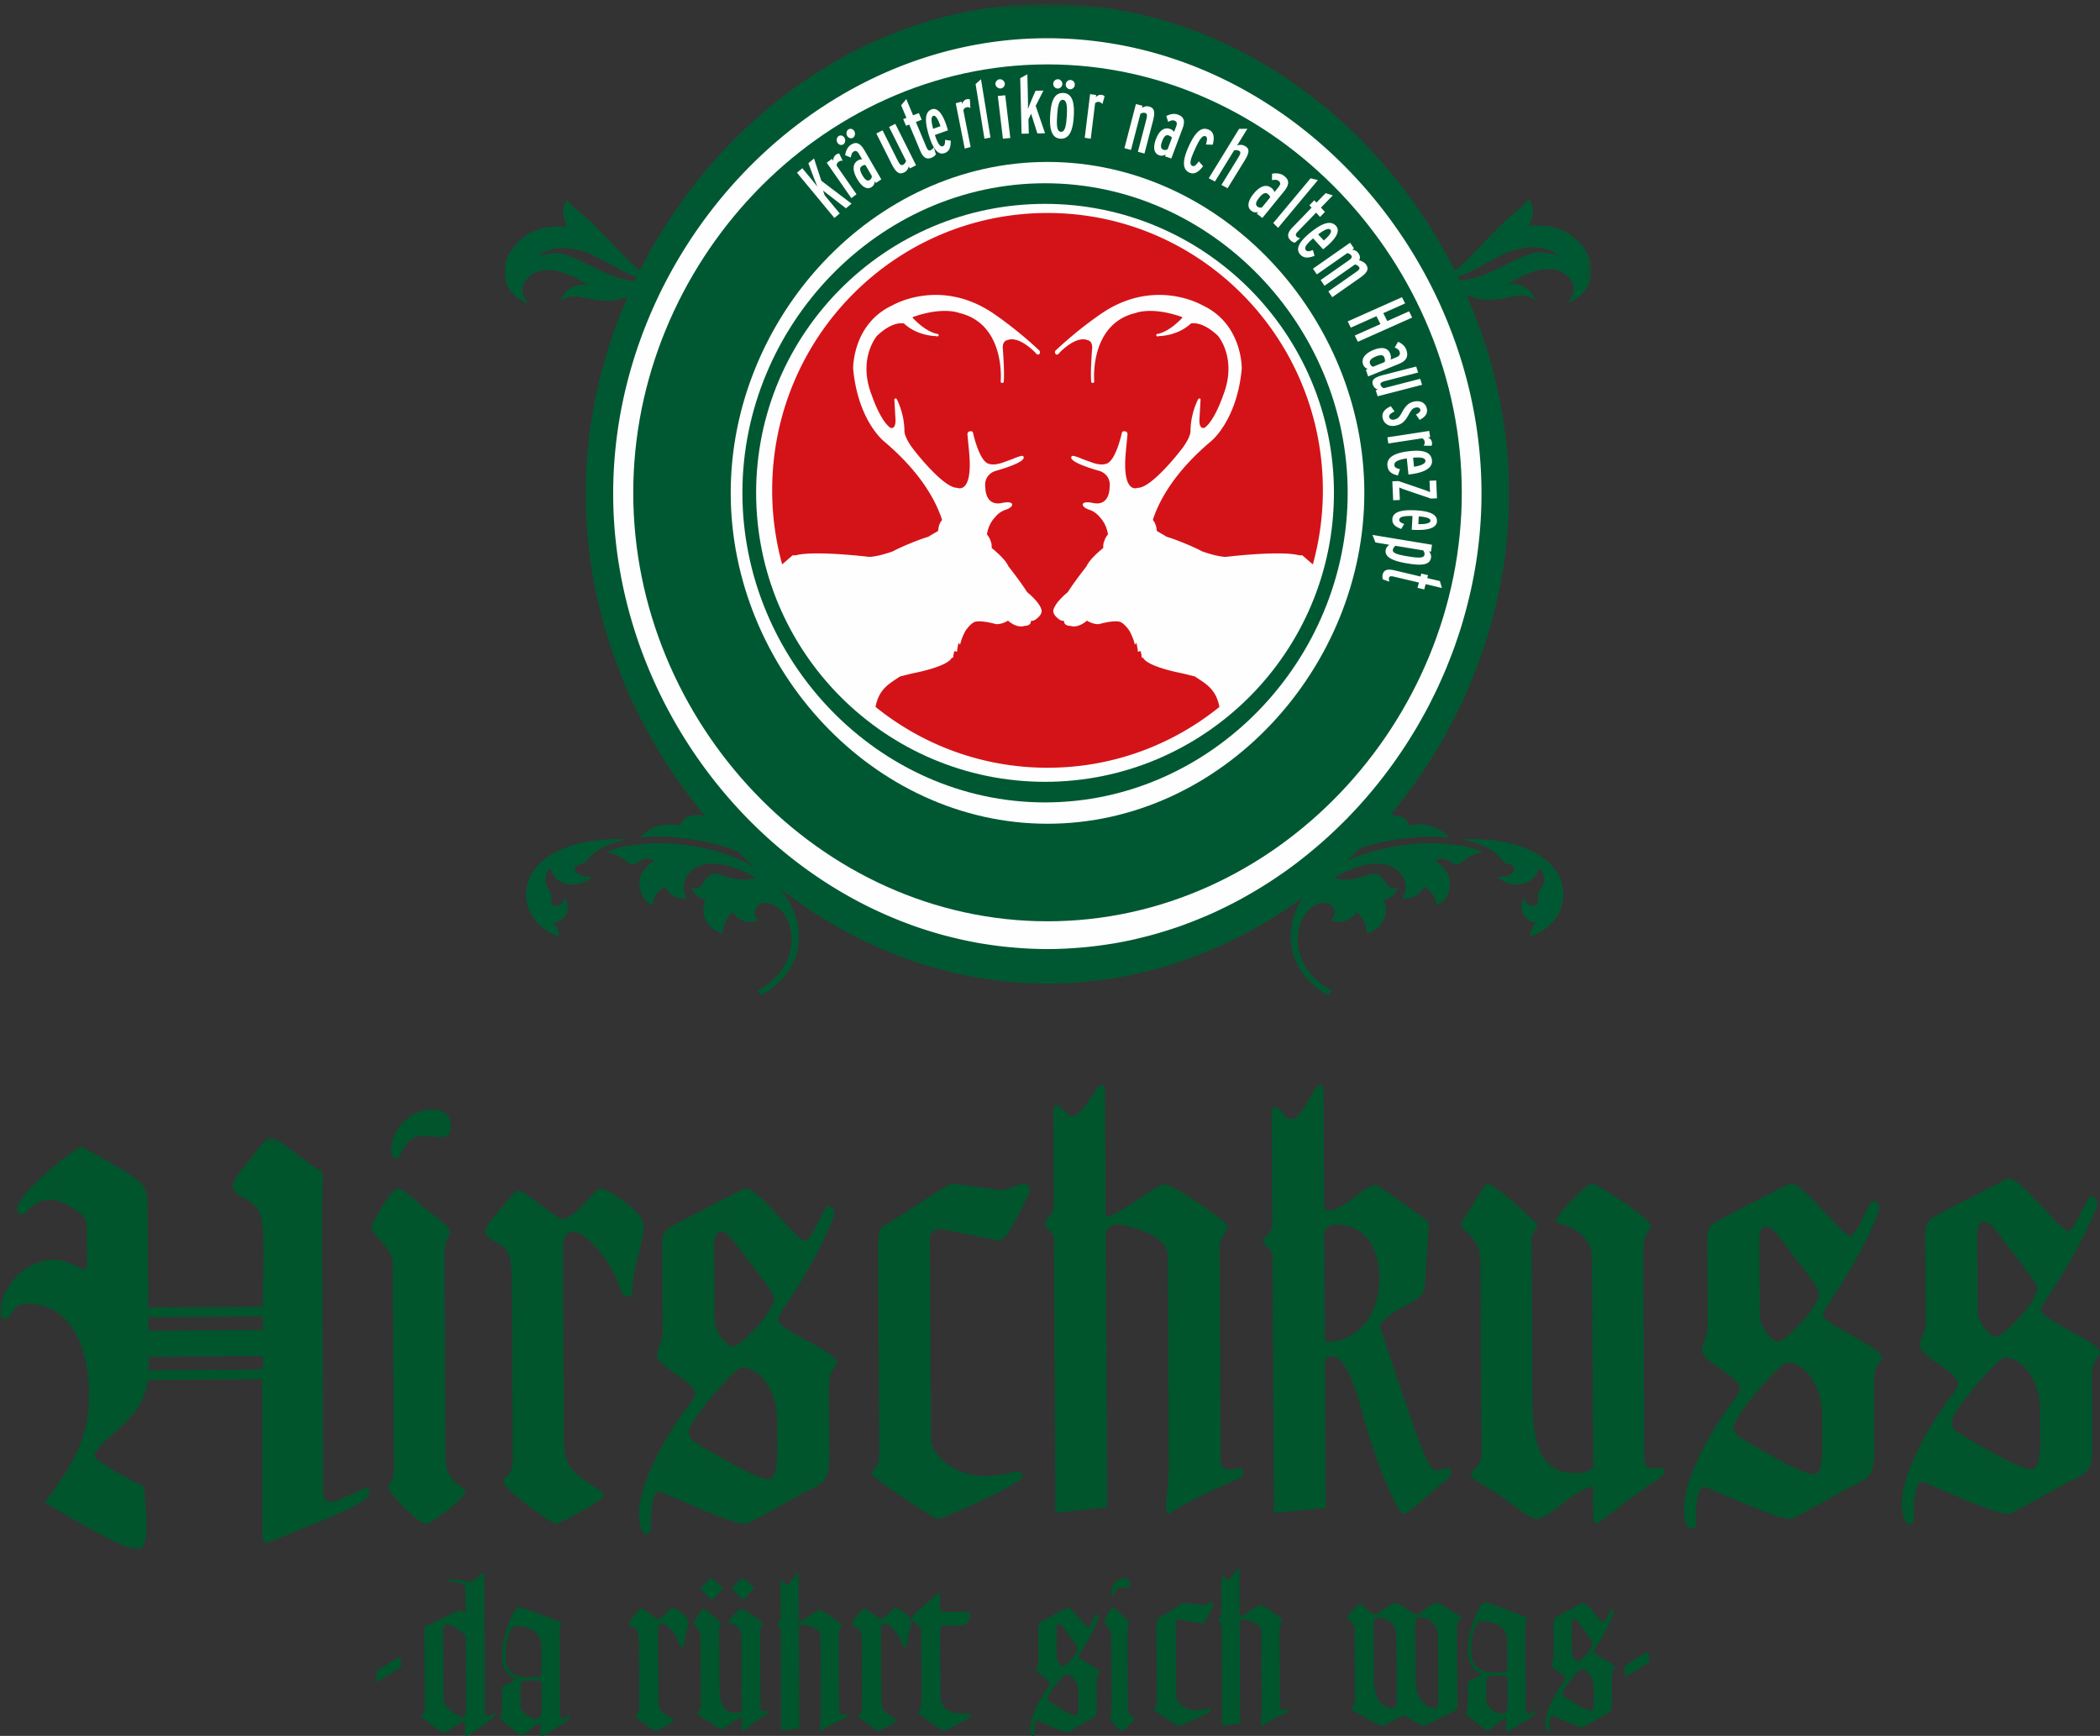
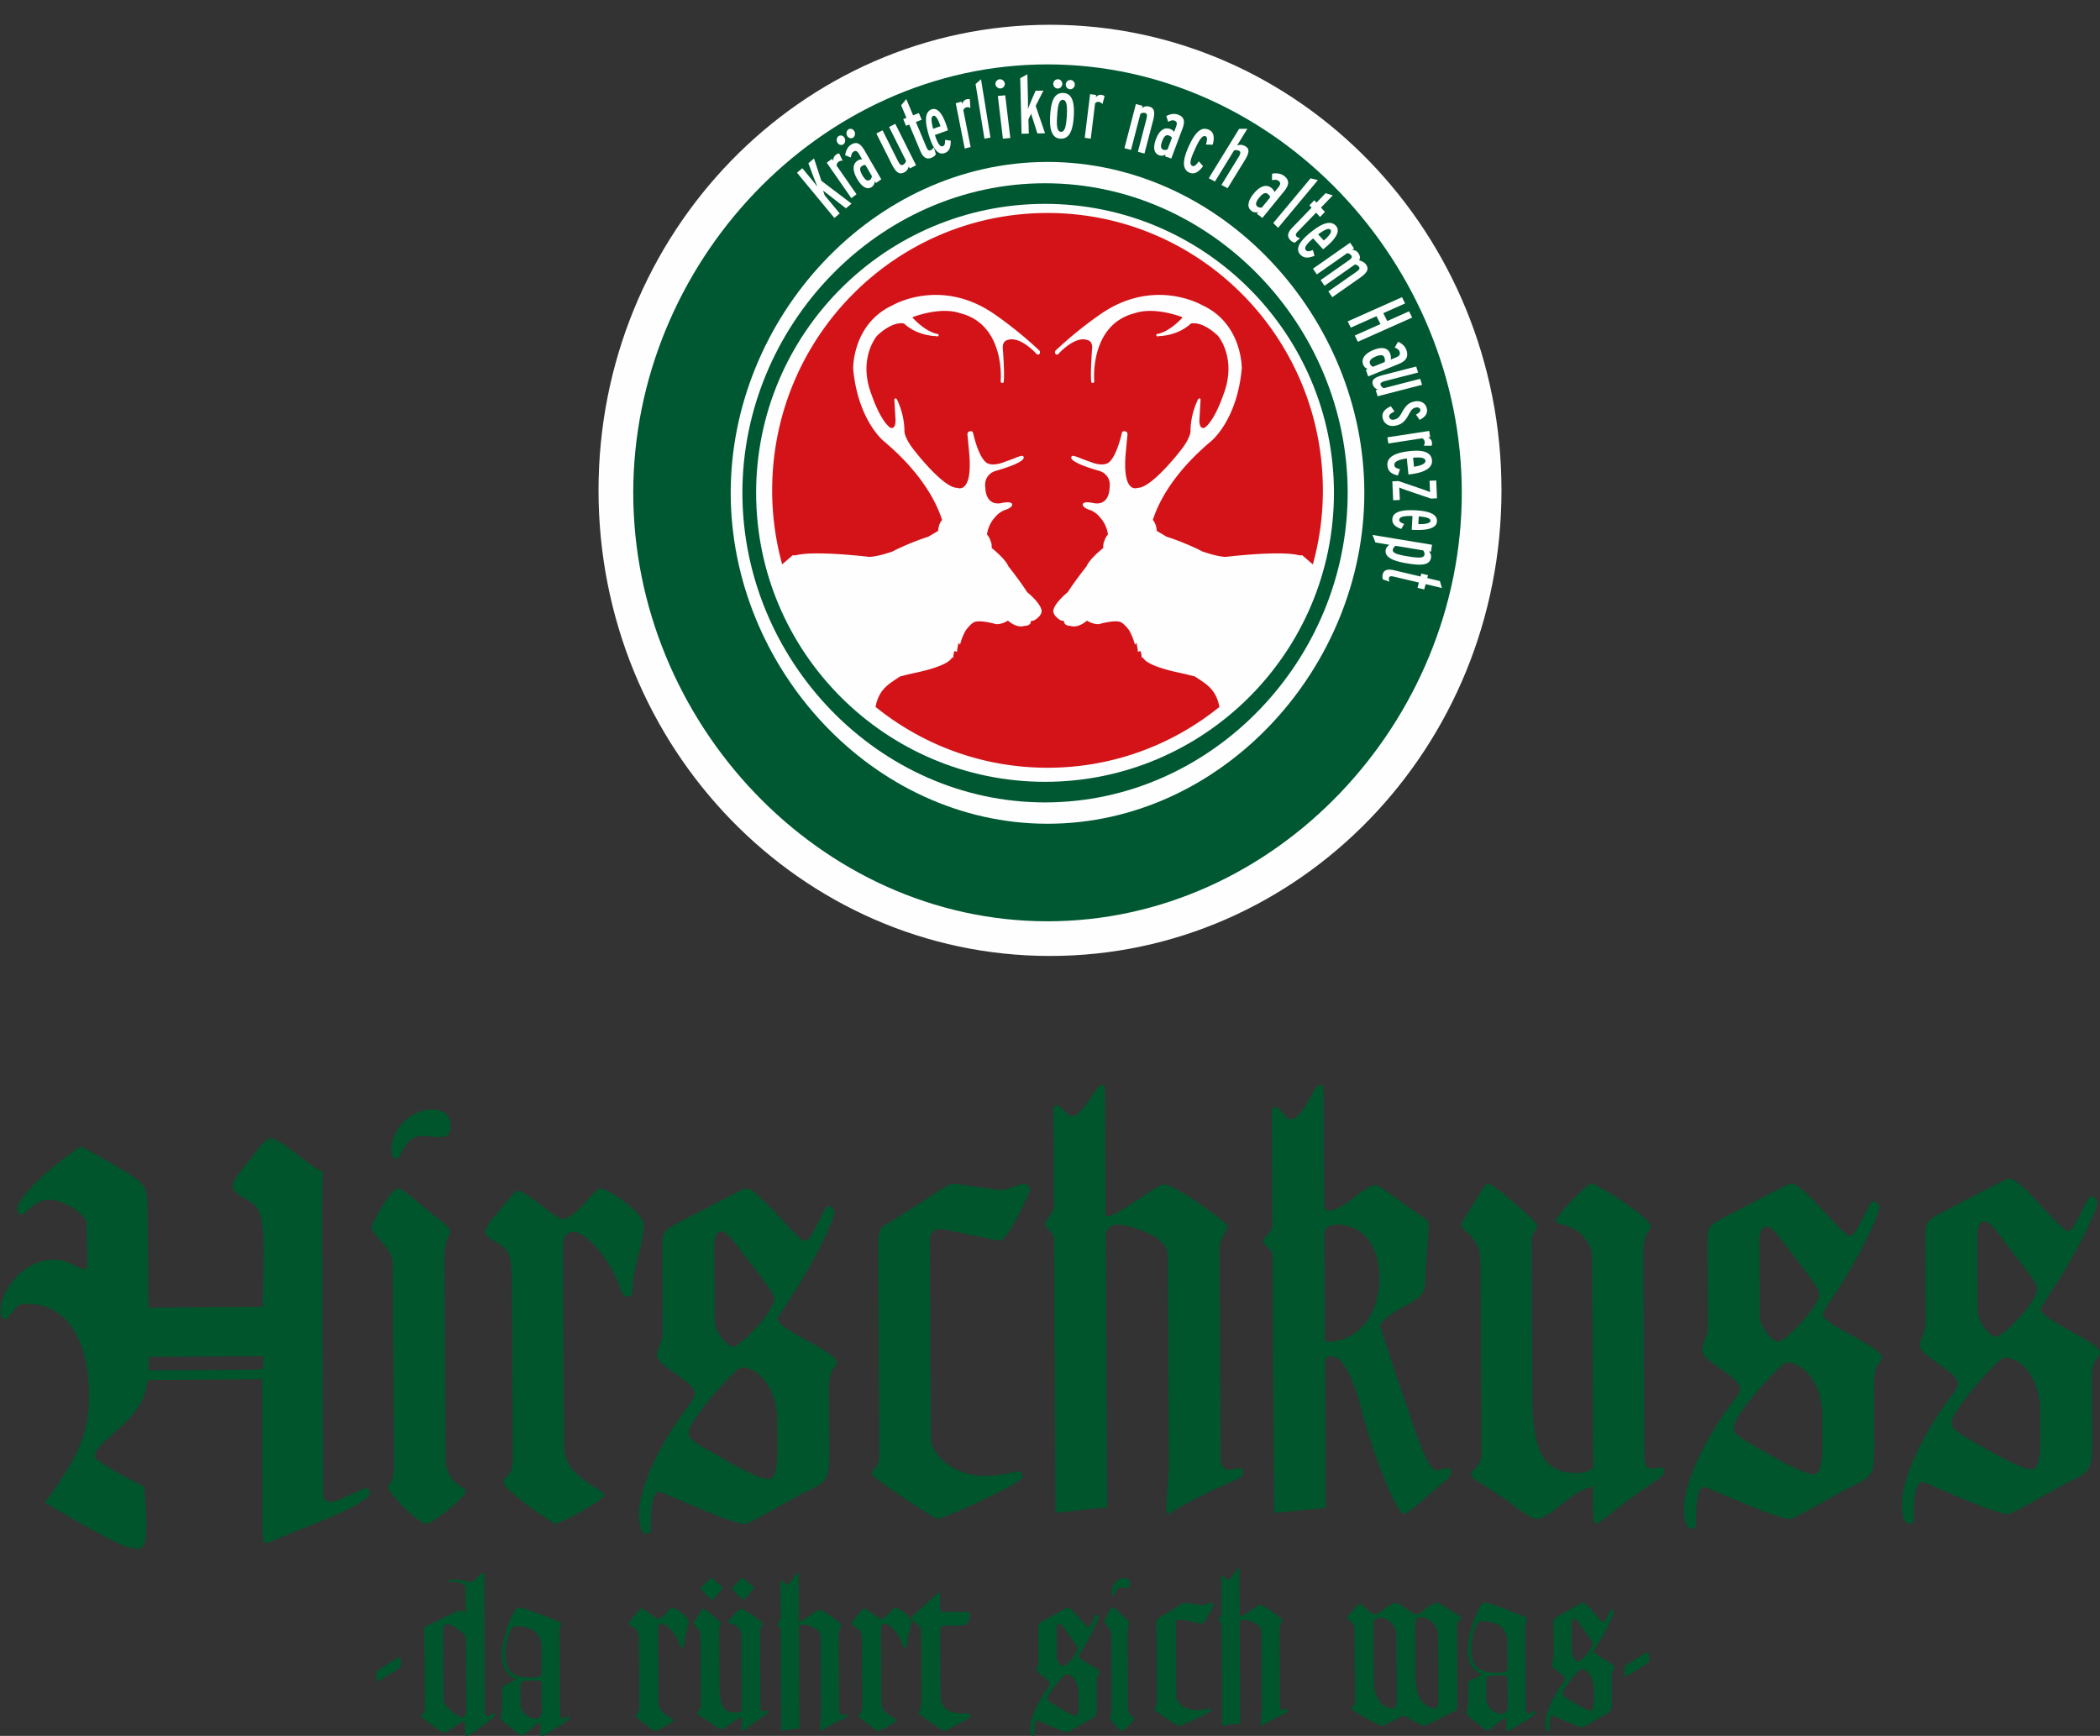
<svg xmlns="http://www.w3.org/2000/svg" xmlns:xlink="http://www.w3.org/1999/xlink" width="329" height="272" viewBox="0 0 329 272">
  <rect x="0" y="0" width="329" height="272" fill="#333333" stroke="none" />
  <defs>
    <path id="a" d="M0 .447V65.09h58.023V.447z" />
-     <path id="c" d="M170.373.592V156H0V.592z" />
  </defs>
  <g fill="none" fill-rule="evenodd">
    <path fill="#00552C" d="M62.64 259.636c.058-.002.21.86.211 1.35 0 .217-.203.371-2.14 1.552-.178.094-1.556.962-1.586.962-.087.002-.147.002-.153-1.32-.002-.247.086-.372.555-.68 1.292-.808 2.965-1.864 3.113-1.864M69.497 266.532c.005.727 2.228 2.534 2.833 2.531.469-.002.703-.432.698-1.127l-.063-11.404c-.003-.53-2.257-2.038-2.894-2.033-.337 0-.635.399-.633.829l.06 11.204zm6.484 1.686c.003.397.205.724.405.724.17-.002.872-.468 1.038-.468.1 0 .17.067.17.163.003.464-4.006 3.36-4.543 3.363-.136 0-.202-.195-.205-.428l-.007-1.29c-.002-.495-.036-.56-.204-.56-.469.003-2.54 1.765-3.11 1.77-.3 0-3.57-2.33-3.57-2.628-.002-.164.6-.464.599-.962l-.069-12.823c-.002-.2.232-.267.599-.435l4.284-2.071c.3-.132.568-.298.637-.298.066-.002.131.029.234.096.202.13.537.361.64.361.067 0 .067-.07.065-.166l-.02-3.802c-.003-.529-1.11-.953-2.59-.946-.131 0-.165.002-.165-.065-.003-.132.466-.267.971-.269.603-.002 2.25.417 2.55.415.235 0 .671-.332 1.304-.933.4-.365.532-.464.703-.466.1 0 .166.034.168.2l.116 21.518zM84.849 263.942c0-.34-.199-.614-.424-.612l-1.791.01c-.715.004-1.103.28-1.1.757l.015 3.006c.006 1.16 1.376 2.212 2.254 2.206.684-.003 1.072-.45 1.068-1.168l-.022-4.2zm-.031-6.01c-.01-1.981-1.511-3.132-4.015-3.118-1.204.007-1.64 3.56-1.636 4.447.013 2.562 1.155 3.615 3.888 3.6 1.465-.01 1.79-.147 1.785-.696l-.022-4.234zm2.918 10.809c.002.273.165.547.328.547.422-.003.907-.452 1.07-.452.066 0 .097.07.1.171 0 .34-.517.823-1.717 1.513-1.07.618-2.27 1.48-2.56 1.48-.197.002-.296-.097-.296-.44l-.009-1.605c-.553-.033-2.525 1.994-2.916 1.996-.23.003-3.364-2.473-3.366-2.714.192-.684.32-1.504.313-2.664-.004-.82-.008-1.605-.074-2.152.094-.171.419-.31.745-.481.518-.241 1.006-.52 1.491-.795-1.464-.604-2.221-1.9-2.23-3.78-.013-2.492 1.716-7.451 2.596-7.456.779-.005 2.605.734 4.039 1.272 1.727.641 2.673 1.08 2.673 1.216.002.34-.258.685-.256 1.128l.069 13.216zM103.163 266.56c.007 1.14.386 1.676 1.726 2.509.413.266.62.364.62.467 0 .1 0 .234-1.33.979-1.197.646-1.468.712-1.468.712-.274.003-3.093-1.996-3.096-2.365 0-.137.033-.203.17-.34.306-.302.374-.503.369-1.274l-.051-9.467c-.012-2.15-.084-2.318-1.112-2.883-.342-.2-.446-.334-.446-.5-.002-.135.132-.406.27-.574l1.223-1.448c.204-.237.341-.34.41-.34.444-.002 2.27 1.635 2.61 1.633.788-.005 1.875-1.758 2.25-1.76.412 0 2.543 1.364 2.548 2.138 0 .269-.067.637-.234 1.375-.302 1.111-.402 1.582-.435 2.254.003.3-.1.471-.234.471-.242.003-.379-.134-.55-.637-.488-1.439-1.935-3.11-2.724-3.106-.344 0-.58.34-.576.84l.06 11.316zM116.808 250.365c-.165.23-.233.261-.264.261-.3.002-1.406-1.1-1.743-1.556-.032-.097-.102-.13-.102-.195 0-.064.531-.62.96-1.078.265-.263.532-.524.632-.524.099-.002.269.095.334.159l1.105.97c.301.23.403.358.403.425 0 .03-.034.097-.1.161l-1.225 1.377zm-4.9.024c-.163.228-.233.264-.299.264-.264.002-1.37-1.101-1.709-1.557-.031-.097-.13-.13-.133-.194 0-.064.565-.621.994-1.081.265-.263.532-.524.631-.526.1 0 .267.097.335.163l1.103.97c.303.228.402.359.404.423 0 .033-.034.097-.1.164l-1.227 1.374zm4.231 5.814c-.004-.718-.54-1.53-1.74-1.85-.236-.064-.337-.095-.337-.162-.003-.325 1.788-2.126 2.054-2.128.236 0 3.378 1.905 3.38 2.396 0 .097 0 .128-.097.26-.267.295-.33.653-.324 1.694l.06 10.984c.001.588.103.716.569.714.1 0 .267-.067.366-.067.133 0 .201.064.201.228.002.194-.199.36-.861.787-1.096.723-1.693 1.216-2.523 1.839-.266.197-.465.33-.5.33-.232 0-.203-.783-.178-2.12-.597.167-1.03.395-1.86 1.052-.629.524-1.128.789-1.361.791-.199 0-.502-.128-1.236-.679a21.186 21.186 0 0 0-1.843-1.229c-.567-.322-.7-.453-.7-.616-.003-.259.596-.394.592-1.176l-.059-10.787c-.005-.75-.274-1.205-.81-1.691-.234-.195-.3-.292-.3-.391-.002-.098.427-.75.66-1.112.66-1.013.66-1.176.927-1.176.3-.002 2.776 2.137 2.778 2.332 0 .064-.032.13-.097.227-.167.263-.233.427-.23.688l.047 8.895c.016 2.966.723 4.135 2.489 4.129.6-.005.999-.17.996-.398l-.063-11.764zM122.314 255.429c-.004-.499-.489-.63-.49-.927 0-.136.479-.736.479-.903l-.029-5.588c-.002-.232.095-.333.224-.333.131-.003.618.629.778.629.646-.005 1.317-1.805 1.672-1.807.096 0 .162.1.162.266l.04 7.217c0 .068 0 .1.063.1.582-.005 2.706-1.844 3.157-1.846.517-.005 3.468 2.177 3.47 2.407 0 .2-.449.738-.446 1.302l.063 12.107c.002.397.164.63.489.63.094-.003.482-.104.578-.104.099-.002.162.099.162.232a.412.412 0 0 1-.287.4c-1.03.47-2.224 1.012-3.545 1.85-.096.067-.16.166-.256.166-.097.003-.13-.133-.132-.365 0-.332.152-1.997.15-2.362l-.062-12.175c-.007-1.264-2.434-1.783-2.726-1.78-.355.002-.675.27-.675.537l.084 15.766-2.842.316-.081-15.735zM138.083 266.558c.005 1.143.386 1.678 1.725 2.51.411.267.618.365.62.468 0 .1 0 .234-1.33.979-1.196.644-1.47.712-1.47.712-.272.003-3.09-1.996-3.093-2.365 0-.137.033-.203.17-.34.306-.302.373-.503.369-1.277l-.051-9.464c-.012-2.15-.084-2.318-1.113-2.883-.343-.2-.445-.334-.448-.5 0-.135.135-.406.272-.574l1.224-1.448c.204-.237.341-.34.408-.34.444-.002 2.271 1.635 2.613 1.633.787-.005 1.873-1.758 2.25-1.76.41-.002 2.54 1.364 2.545 2.138.002.269-.065.637-.233 1.375-.302 1.111-.401 1.582-.434 2.254.002.3-.1.471-.237.471-.239 0-.376-.134-.55-.637-.485-1.439-1.934-3.11-2.721-3.106-.344 0-.581.34-.579.84l.063 11.314zM147.35 265.591c.016 2.92 2.528 2.906 4.02 2.897.473-.003.713.132.715.334 0 .166-.237.403-.543.537l-3.247 1.73a.827.827 0 0 1-.407.138c-.133 0-4.05-2.596-4.05-2.798 0-.066 0-.1.102-.203.3-.47.433-1.008.428-2.148l-.057-10.771c-.005-.57-1.535-1.234-1.537-1.702 0-.269.437-.64 3.071-3.002.978-.844 1.047-1.012 1.25-1.012.103 0 .17.132.172.332l.012 2.182c.002.303.135.469.508.467l3.8-.019c.238-.002.376.098.376.298.007 1.277-.465 1.848-1.484 1.855l-2.542.014c-.509.002-.642.236-.64.942l.053 9.93zM167.405 256.123c-.946-1.344-1.205-1.712-1.497-1.712-.226.002-.386.306-.382.812l.02 4.415c.002.54.656 1.482 1.012 1.48.355-.003 2.257-2.001 2.252-2.81-.002-.204-.26-.609-.882-1.48l-.523-.705zm1.57 9.23c-.009-1.654-.922-3.03-1.958-3.023-.323.002-2.896 3.082-2.894 3.757.002.47.327.606 2.145 1.708 1.17.702 1.914 1.036 2.272 1.033.29-.002.45-.544.444-1.79l-.009-1.685zm2.859 1.772c.008 1.65-.088 1.854-1.219 2.399-.549.272-3.164 1.904-3.39 1.907-.808.004-4.54-1.862-4.702-1.862-.39.003-.481.913-.475 2.127.003.235-.063.302-.29.304-.195.002-.357-.503-.362-1.146-.006-1.447 1.047-3.914 2.558-6.08.386-.508.514-.78.514-.912-.005-.744-2.08-1.576-2.084-2.25-.002-.302.319-.876.316-1.281l-.024-5.092c-.004-.741.092-.91.898-1.354l1.68-.92c1.42-.784 1.905-1.056 2.033-1.056.647-.004 2.801 3.053 3.22 3.05.356-.002 1.059-2.028 1.252-2.028.132-.002.358.197.358.368.002.403-1.212 3.142-2.53 5.17-.32.545-.58.947-.58 1.05.005.606 3.25 1.903 3.252 2.511 0 .066-.032.135-.127.27-.257.373-.32.642-.318 1.285l.02 3.54zM177.012 248.172c.002.469-.142.637-.52.639-.115 0-.696-.061-.84-.061-.61.004-.84.44-1.155 1.179-.03.034-.059.1-.147.1-.114.002-.232-.198-.232-.432-.006-1.24.917-2.317 1.991-2.324.58-.003.901.33.903.9zm-2.922 8.023c-.002-.468-.207-.836-.673-1.436-.234-.297-.382-.534-.382-.668 0-.2.947-2.25 1.325-2.251.145-.003.436.263 1.283 1.097.728.698 1.28 1.097 1.283 1.434 0 .032 0 .097-.057.2-.174.336-.229.706-.225 1.542l.051 11.256c.004.805.238 1.304.764 1.704.171.1.232.2.232.266.002.402-1.732 1.886-1.907 1.888-.494.003-1.924-1.863-1.924-2.097-.002-.068.027-.1.084-.202.174-.302.203-.504.2-1.175l-.054-11.558zM184.275 265.858c.004.8 1.221 2.124 3.19 2.118 1.04-.007 1.626-.244 1.938-.247.173 0 .241.066.244.335.002.298-4.585 2.388-5.002 2.39-.171 0-3.848-2.381-3.85-2.578-.003-.4.448-.135.44-1.236l-.063-11.96c-.004-.766.132-1.001.305-1.103 1.379-.77 3.79-2.418 3.996-2.418a2.62 2.62 0 0 1 .485.032l2.385.318c.105.034.312-.034.52-.101l.413-.136c.242-.068.345-.136.448-.136.14-.002.382.197.382.333.002.13-1.294 2.937-1.78 2.942-.415.002-3.116-.651-3.564-.651-.347.002-.55.337-.55.538l.063 11.56zM191.373 254.656c-.002-.5-.489-.63-.49-.93 0-.132.481-.732.481-.902l-.03-5.585c-.003-.235.096-.336.225-.336.13 0 .616.631.778.63.646-.003 1.314-1.806 1.671-1.806.096-.002.16.1.162.264l.037 7.217c0 .068.003.101.066.101.58-.004 2.703-1.845 3.157-1.847.515-.002 3.468 2.177 3.468 2.41.002.198-.447.735-.445 1.3l.061 12.106c.002.4.164.632.489.63.096 0 .484-.104.58-.104.097 0 .162.1.162.234a.415.415 0 0 1-.287.397c-1.031.472-2.223 1.013-3.544 1.853-.096.065-.16.167-.259.167-.096 0-.129-.134-.129-.366-.002-.334.151-1.996.15-2.362l-.064-12.175c-.007-1.263-2.434-1.782-2.723-1.782-.355.002-.677.273-.675.539l.081 15.764-2.841.316-.081-15.733zM221.775 263.11c.016 2.606 1.244 4.538 2.937 4.529.441-.002.643-.338.638-1.074l-.057-10.318c-.007-1.504-1.3-2.832-2.721-2.825-.611.005-.846.338-.843 1.207l.046 8.482zm-6.534.27c.014 2.506 1.176 4.304 2.836 4.295.505-.004.742-.34.737-1.14l-.055-10.356c-.009-1.434-1.267-2.698-2.657-2.691-.542.004-.912.34-.91.84l.049 9.052zm4.669 5.42c-.54.236-3.208 1.652-3.376 1.655-.239 0-4.788-2.282-4.79-2.78 0-.17.539-.44.534-1.074l-.06-11.054c-.002-.802-.243-1.3-.854-1.7-.204-.13-.307-.264-.307-.33-.003-.367 1.75-2.215 2.055-2.218.168 0 1.768 1.695 2.207 1.693.239-.003.779-.306 1.454-.81.877-.638 1.587-1.012 1.924-1.012.508-.002 2.618 1.758 3.227 1.82.406-.069.473-.103 1.316-.807.808-.673 1.688-1.044 1.89-1.047.204 0 .645.265 2.106 1.192l.374.233c1.293.793 1.293.793 1.293 1.029 0 .165-.032.199-.17.267-.37.202-.47.503-.466 1.339l.064 11.956c.005.768.005.768-1.547 1.479-.575.27-3.413 1.787-3.682 1.79-.204 0-.61-.166-2.002-.959l-1.19-.661zM236.159 263.17c-.002-.34-.199-.616-.426-.614l-1.79.01c-.714.004-1.105.28-1.102.757l.015 3.006c.007 1.16 1.379 2.212 2.255 2.207.686-.004 1.074-.45 1.07-1.167l-.022-4.199zm-.031-6.012c-.011-1.978-1.511-3.131-4.018-3.117-1.202.007-1.639 3.562-1.634 4.449.013 2.561 1.156 3.612 3.89 3.596 1.464-.01 1.786-.146 1.784-.692l-.022-4.236zm2.919 10.81c.002.272.165.547.326.545.424-.002.91-.45 1.07-.452.069 0 .1.07.1.174.002.34-.515.82-1.717 1.51-1.068.62-2.268 1.482-2.561 1.482-.194 0-.294-.1-.296-.442l-.009-1.603c-.551-.032-2.524 1.994-2.916 1.997-.228 0-3.365-2.474-3.365-2.715.192-.685.318-1.503.314-2.665-.005-.82-.01-1.605-.078-2.15.097-.17.422-.31.746-.484.518-.24 1.006-.518 1.494-.794-1.468-.604-2.222-1.899-2.233-3.777-.013-2.492 1.719-7.453 2.599-7.458.779-.004 2.603.737 4.04 1.274 1.727.64 2.673 1.077 2.673 1.216.002.34-.258.683-.256 1.126l.069 13.217zM248.103 255.35c-.946-1.344-1.207-1.712-1.5-1.712-.223.002-.383.306-.381.812l.022 4.418c.002.537.654 1.48 1.01 1.477.358 0 2.259-2.001 2.254-2.81-.002-.204-.263-.606-.884-1.48l-.52-.704zm1.57 9.23c-.009-1.653-.922-3.03-1.958-3.023-.323.002-2.898 3.082-2.894 3.757.002.47.325.606 2.143 1.708 1.172.702 1.917 1.036 2.274 1.034.29-.003.45-.545.444-1.79l-.009-1.686zm2.859 1.772c.008 1.651-.088 1.855-1.219 2.399-.549.272-3.164 1.905-3.39 1.907-.808.004-4.54-1.861-4.705-1.861-.386.002-.478.912-.472 2.126 0 .236-.065.304-.29.304-.195.003-.36-.5-.362-1.143-.008-1.45 1.048-3.917 2.558-6.083.387-.507.514-.78.512-.912-.003-.743-2.08-1.576-2.082-2.25-.002-.302.319-.876.316-1.28l-.024-5.093c-.004-.741.093-.91.898-1.354l1.68-.92c1.418-.784 1.903-1.056 2.033-1.056.647-.004 2.801 3.053 3.22 3.05.356-.001 1.059-2.027 1.252-2.027.13-.003.358.196.358.368.002.402-1.212 3.142-2.532 5.17-.318.544-.577.947-.577 1.05.004.605 3.25 1.902 3.252 2.51 0 .067-.033.135-.13.27-.257.373-.318.643-.316 1.285l.02 3.54zM258.177 258.864c.058 0 .21.859.212 1.349.002.217-.202.37-2.141 1.551-.176.094-1.555.963-1.587.963-.088 0-.146 0-.152-1.322-.002-.246.086-.369.554-.68 1.294-.806 2.969-1.861 3.114-1.861" />
    <g transform="translate(0 177.727)">
      <mask id="b" fill="#fff">
        <use xlink:href="#a" />
      </mask>
-       <path fill="#00552C" d="M40.01 36.891l-16.727.098c.014-.374.032-.734.032-1.144l-.01-.958 17.904-.12.014 1.671c-.01.347-.332.422-1.213.453zm1.154-8.352l.018 2.129-17.908.133-.018-2.131 17.908-.131zm16.203 26.915c-.498.003-4.52 2.143-5.426 2.148-1.04-.014-1.288-.408-1.306-1.833l-.184-44.604.03-.31c-.01-.384.09-4.768.09-4.768-.029-.322-.229-.345-.229-.345C49.112 5.543 43.67.44 42.31.447c-.204 0-.645.335-1.248 1.078l-3.758 4.75c-.42.523-.842 1.413-.84 1.864-.004.541.325.974 1.39 1.621 3.094 1.77 3.371 2.338 3.432 8.852 0 .172 0 .332.005.491l-.14 6.935.004.992-17.913.131-.118-15.17c-.025-3.368-.111-4.185-3.841-6.344L17.163 4.4l-3.504-1.986-1.058-.487c-5.553 3.81-9.907 8.129-9.896 9.803.003.507.336.826.734.838.649-.019 1.873-2.295 4.21-2.304 2.428-.018 5.922 2.392 5.933 3.742l.064 6.609c-.012.348-.184.52-.409.51-.897.006-2.62-1.477-4.718-1.473-5.503.045-8.545 5.535-8.52 8.124 0 .691.336 1.18.826 1.178.323-.014.389-.165 1.038-.997.894-1.2 1.11-1.36 2.413-1.374 5.926-.064 9.608 5.297 9.68 14.198.053 6.46-2.117 10.342-6.92 16.919 3.479 2.084 12.195 7.24 13.825 7.211 3.233 1.547 1.766-7.374 1.755-9.67-3.345-1.588-7.785-4.207-7.79-4.739.005-.756.652-1.578 2.486-3.189 3.953-3.427 5.426-5.515 5.846-8.806l17.929-.124.034 23.67c.013 1.576.19 2.018.524 2.005.393-.01 4.674-1.862 5.553-2.216 6.806-2.561 10.825-4.701 10.825-5.628-.003-.333-.33-.756-.656-.759z" mask="url(#b)" />
+       <path fill="#00552C" d="M40.01 36.891l-16.727.098c.014-.374.032-.734.032-1.144l-.01-.958 17.904-.12.014 1.671c-.01.347-.332.422-1.213.453zm1.154-8.352zm16.203 26.915c-.498.003-4.52 2.143-5.426 2.148-1.04-.014-1.288-.408-1.306-1.833l-.184-44.604.03-.31c-.01-.384.09-4.768.09-4.768-.029-.322-.229-.345-.229-.345C49.112 5.543 43.67.44 42.31.447c-.204 0-.645.335-1.248 1.078l-3.758 4.75c-.42.523-.842 1.413-.84 1.864-.004.541.325.974 1.39 1.621 3.094 1.77 3.371 2.338 3.432 8.852 0 .172 0 .332.005.491l-.14 6.935.004.992-17.913.131-.118-15.17c-.025-3.368-.111-4.185-3.841-6.344L17.163 4.4l-3.504-1.986-1.058-.487c-5.553 3.81-9.907 8.129-9.896 9.803.003.507.336.826.734.838.649-.019 1.873-2.295 4.21-2.304 2.428-.018 5.922 2.392 5.933 3.742l.064 6.609c-.012.348-.184.52-.409.51-.897.006-2.62-1.477-4.718-1.473-5.503.045-8.545 5.535-8.52 8.124 0 .691.336 1.18.826 1.178.323-.014.389-.165 1.038-.997.894-1.2 1.11-1.36 2.413-1.374 5.926-.064 9.608 5.297 9.68 14.198.053 6.46-2.117 10.342-6.92 16.919 3.479 2.084 12.195 7.24 13.825 7.211 3.233 1.547 1.766-7.374 1.755-9.67-3.345-1.588-7.785-4.207-7.79-4.739.005-.756.652-1.578 2.486-3.189 3.953-3.427 5.426-5.515 5.846-8.806l17.929-.124.034 23.67c.013 1.576.19 2.018.524 2.005.393-.01 4.674-1.862 5.553-2.216 6.806-2.561 10.825-4.701 10.825-5.628-.003-.333-.33-.756-.656-.759z" mask="url(#b)" />
    </g>
    <path fill="#00552C" d="M62.053 181.59c.282-.001.37-.187.465-.283 1.015-2.068 1.756-3.294 3.714-3.306.468-.002 2.338.18 2.71.179 1.21-.008 1.676-.483 1.669-1.795-.01-1.593-1.038-2.53-2.908-2.521-3.452.018-6.422 3.043-6.403 6.513.002.663.377 1.216.753 1.214M72.206 232.937c-1.665-1.083-2.405-2.44-2.416-4.62l-.164-30.51c-.012-2.268.164-3.263.71-4.178.182-.275.182-.454.182-.544-.006-.907-1.758-1.985-4.066-3.885-2.68-2.257-3.605-2.975-4.064-2.973-1.192.007-4.197 5.56-4.192 6.103.002.367.459 1 1.203 1.808 1.477 1.63 2.128 2.627 2.135 3.898l.167 31.319c.011 1.817-.08 2.363-.626 3.181-.185.272-.272.367-.27.546.003.64 4.535 5.7 6.097 5.69.55-.002 6.041-4.024 6.037-5.116-.003-.18-.185-.451-.733-.719M94.086 186.227c-1.003.007-3.905 4.775-6 4.786-.916.005-5.78-4.45-6.964-4.444-.186.002-.544.276-1.09.923l-3.266 3.94c-.363.463-.726 1.197-.724 1.564.003.454.277.811 1.19 1.354 2.75 1.545 2.937 1.998 2.97 7.84l.135 25.75c.012 2.1-.17 2.649-.984 3.476-.363.367-.458.55-.456.914.007 1.007 7.522 6.447 8.252 6.443 0 0 .733-.19 3.919-1.94 3.548-2.03 3.546-2.393 3.544-2.666 0-.274-.549-.545-1.649-1.272-3.574-2.265-4.59-3.722-4.603-6.823l-.166-30.772c-.006-1.367.635-2.286 1.545-2.29 2.102-.012 5.957 4.533 7.26 8.455.459 1.363.826 1.727 1.465 1.723.365-.002.642-.458.638-1.281.079-1.825.349-3.109 1.152-6.121.448-2.015.623-3.018.619-3.745-.012-2.108-5.692-5.82-6.787-5.814M120.505 231.775c-1.015.006-3.148-.895-6.483-2.778-5.195-2.968-6.121-3.328-6.128-4.597-.01-1.815 7.338-10.113 8.266-10.12 2.958-.016 5.572 3.693 5.595 8.138l.025 4.54c.016 3.362-.441 4.812-1.275 4.817m-7.514-38.81c.833-.004 1.58.99 4.278 4.602l1.493 1.903c1.77 2.354 2.517 3.434 2.522 3.978.011 2.18-5.42 7.567-6.438 7.572-1.017.004-2.878-2.524-2.887-3.981l-.062-11.888c-.007-1.363.446-2.181 1.094-2.186m8.862 13.748c-.002-.27.733-1.364 1.65-2.819 3.757-5.469 7.234-12.836 7.227-13.926-.002-.456-.65-1.002-1.022-1-.551.005-2.554 5.468-3.571 5.472-1.206.005-7.352-8.222-9.205-8.213-.368 0-1.753.734-5.809 2.84l-4.795 2.478c-2.31 1.196-2.584 1.649-2.575 3.65l.076 13.7c.005 1.091-.907 2.639-.903 3.455.012 1.814 5.942 4.057 5.953 6.055 0 .36-.367 1.086-1.47 2.454-4.31 5.838-7.335 12.477-7.312 16.378.009 1.73.48 3.081 1.031 3.081.65-.004.836-.186.831-.824-.016-3.26.248-5.714 1.36-5.721.462-.002 11.123 5.025 13.433 5.014.646-.005 8.117-4.402 9.683-5.136 3.232-1.47 3.505-2.017 3.482-6.464l-.053-9.527c-.009-1.73.175-2.454.905-3.455.28-.37.365-.548.365-.727-.009-1.636-9.274-5.13-9.28-6.765M147.144 192.596c1.2-.007 8.398 1.767 9.505 1.76 1.287-.007 4.75-7.641 4.747-8.001-.002-.362-.647-.9-1.016-.9-.275.002-.558.18-1.2.37l-1.105.365c-.549.187-1.098.368-1.382.278l-6.358-.869a7.563 7.563 0 0 0-1.29-.083c-.557.002-6.981 4.474-10.655 6.582-.462.274-.828.907-.817 2.993l.179 32.535c.013 2.995-1.193 2.276-1.186 3.36.002.542 9.812 7.016 10.272 7.014 1.11-.005 13.334-5.687 13.33-6.506-.005-.721-.193-.905-.653-.902-.835.004-2.392.649-5.157.663-5.254.029-8.5-3.58-8.511-5.753l-.172-31.45c-.004-.547.55-1.45 1.47-1.456M194.292 230.027c-.275 0-1.38.271-1.655.271-.923.007-1.388-.62-1.393-1.704l-.179-32.916c-.009-1.535 1.27-2.993 1.27-3.537-.005-.627-8.433-6.552-9.904-6.547-1.295.006-7.363 5.01-9.023 5.02-.187 0-.187-.084-.187-.272l-.108-19.622c-.002-.451-.179-.72-.454-.72-1.02.007-2.933 4.902-4.773 4.911-.47.003-1.859-1.71-2.228-1.708-.373.002-.646.273-.641.912l.08 15.185c.004.456-1.375 2.092-1.373 2.45.005.816 1.393 1.172 1.4 2.529l.232 42.772 8.112-.86-.231-42.863c-.003-.722.92-1.446 1.936-1.45.827-.005 7.753 1.399 7.77 4.834l.18 33.101c.007.993-.422 5.518-.417 6.419.002.634.089.998.369.995.275-.002.46-.273.735-.46 3.774-2.275 7.184-3.745 10.125-5.024.559-.183.83-.639.827-1.09 0-.366-.19-.628-.47-.626M207.928 210.24c-.275.003-.365-.083-.365-.356l-.091-16.645c-.005-.722.823-1.354 1.842-1.361 4.153-.023 6.757 3.217 6.784 8.28.032 5.884-3.363 10.056-8.17 10.083m18.772 19.805c-.464.005-1.11.368-1.475.368-1.106.005-1.948-1.704-4.206-8.208l-.84-2.44c-2.44-7.132-3.946-11.92-3.946-12.006-.002-.542 1.558-1.908 3.497-2.915 3.496-1.828 3.494-2.37 3.57-4.538.085-2.356.525-6.883.516-8.504-.002-.187-.002-.458-.567-.812-3.056-2.154-4.079-2.967-6.58-4.676-.46-.354-.833-.623-1.298-.62-.55.004-2.024.91-3.31 2.006-1.568 1.27-3.034 2.005-3.871 2.01-.461.002-.739-.36-.744-1.082l-.096-17.816c-.002-.547-.193-.815-.47-.813-.55.002-.645.273-1.833 2.361-1.095 1.996-2.012 2.994-2.754 2.998-1.105.007-1.583-1.891-2.601-1.885-.365.003-.461.366-.461.637l.098 17.907c-.085.634-.358 1.086-1.005 1.725-.362.36-.458.546-.458.726.002.362 1.486 1.62 1.489 1.985l.217 40.61 8.131-.771-.121-22.973c-.003-.45.456-.815 1.007-.817 1.851-.01 3.533 3.781 4.76 8.57 1.889 7.219 5.445 16.161 6.65 16.154.364-.002 1.835-1.187 4.693-3.731 1.554-1.366 2.666-1.917 2.66-2.913-.003-.359-.278-.537-.652-.537M260.16 229.92c-.269 0-.723.184-.995.184-1.273.007-1.544-.346-1.553-1.983l-.163-30.562c-.016-2.902.154-3.9.88-4.721.271-.358.271-.45.269-.722-.007-1.363-8.595-6.666-9.235-6.661-.728 0-5.618 5.01-5.614 5.923 0 .179.274.27.914.446 3.28.891 4.75 3.148 4.761 5.147l.174 32.732c.005.634-1.09 1.098-2.73 1.107-4.824.023-6.751-3.232-6.796-11.484l-.131-24.755c-.003-.724.174-1.183.624-1.91.183-.271.269-.45.269-.631-.005-.546-6.772-6.494-7.59-6.49-.733.003-.731.455-2.534 3.278-.63.998-1.807 2.818-1.807 3.09.003.271.188.543.83 1.086 1.461 1.351 2.197 2.616 2.208 4.7l.16 30.02c.012 2.177-1.626 2.544-1.621 3.27.002.455.373.813 1.924 1.716 1.367.808 4.024 2.605 5.028 3.416 2.011 1.532 2.832 1.89 3.375 1.887.642-.004 2.004-.733 3.723-2.195 2.268-1.825 3.449-2.47 5.086-2.93-.072 3.717-.149 5.897.487 5.895.088-.003.637-.371 1.361-.92 2.266-1.73 3.9-3.1 6.89-5.114 1.816-1.186 2.367-1.644 2.363-2.19-.002-.454-.188-.63-.556-.628M284.232 231.002c-1.015.004-3.151-.895-6.486-2.778-5.199-2.968-6.124-3.328-6.131-4.599-.012-1.815 7.341-10.113 8.271-10.118 2.957-.016 5.57 3.693 5.596 8.138l.025 4.538c.016 3.362-.439 4.814-1.275 4.819m-7.518-38.81c.836-.004 1.58.988 4.28 4.602l1.49 1.9c1.774 2.355 2.518 3.438 2.52 3.981.012 2.18-5.414 7.565-6.436 7.572-1.018.004-2.874-2.526-2.883-3.98l-.064-11.89c-.007-1.364.44-2.182 1.093-2.185m8.86 13.748c-.002-.272.735-1.364 1.65-2.818 3.762-5.47 7.24-12.837 7.232-13.927-.002-.458-.65-1.001-1.02-1-.55.003-2.56 5.466-3.576 5.472-1.201.005-7.353-8.222-9.204-8.212-.37 0-1.748.731-5.812 2.838l-4.794 2.479c-2.313 1.196-2.586 1.65-2.575 3.65l.074 13.7c.007 1.092-.905 2.637-.9 3.455.009 1.815 5.942 4.057 5.953 6.056 0 .358-.365 1.083-1.47 2.453-4.318 5.836-7.332 12.477-7.311 16.378.011 1.731.48 3.081 1.031 3.081.653-.004.839-.185.836-.824-.018-3.26.244-5.716 1.351-5.72.469-.003 11.13 5.024 13.438 5.01.645-.002 8.117-4.4 9.684-5.133 3.234-1.473 3.505-2.017 3.482-6.464l-.05-9.529c-.012-1.729.172-2.454.903-3.455.277-.367.365-.548.362-.727-.009-1.634-9.275-5.127-9.284-6.763M318.369 230.23c-1.013.006-3.147-.896-6.484-2.776-5.193-2.97-6.114-3.33-6.123-4.6-.01-1.814 7.338-10.113 8.266-10.117 2.956-.016 5.567 3.69 5.59 8.135l.025 4.54c.019 3.363-.438 4.813-1.274 4.817m-7.513-38.81c.834-.004 1.582.99 4.281 4.602l1.49 1.903c1.774 2.354 2.522 3.435 2.525 3.979.013 2.18-5.425 7.567-6.44 7.571-1.013.007-2.88-2.524-2.887-3.98l-.064-11.888c-.007-1.364.45-2.182 1.095-2.186M329 211.932c-.01-1.635-9.27-5.127-9.279-6.762-.002-.272.73-1.367 1.65-2.819 3.754-5.471 7.232-12.839 7.227-13.929-.002-.455-.65-.999-1.024-.999-.552.005-2.552 5.467-3.572 5.472-1.205.004-7.351-8.222-9.205-8.213-.367 0-1.75.734-5.808 2.84l-4.793 2.48c-2.309 1.193-2.586 1.649-2.575 3.647l.074 13.702c.006 1.09-.905 2.637-.9 3.453.008 1.817 5.94 4.058 5.948 6.056.002.36-.368 1.085-1.466 2.454-4.313 5.838-7.335 12.478-7.315 16.378.01 1.73.48 3.083 1.032 3.08.652-.002.838-.185.833-.824-.018-3.26.244-5.714 1.36-5.72.462-.003 11.123 5.025 13.429 5.013.65-.004 8.119-4.402 9.683-5.136 3.231-1.47 3.504-2.016 3.481-6.464l-.052-9.526c-.01-1.731.179-2.454.907-3.455.285-.37.367-.549.365-.728" />
    <g>
      <path fill="#FEFEFE" d="M235.232 76.836c0 40.292-31.667 72.955-70.733 72.955-39.064 0-70.73-32.663-70.73-72.955S125.434 3.88 164.498 3.88c39.066 0 70.733 32.663 70.733 72.955" />
      <path fill="#005832" d="M116.31 77.224c0 26.155 21.268 48.507 47.414 48.507 26.142 0 47.412-22.352 47.412-48.507 0-26.154-21.27-48.508-47.412-48.508-26.146 0-47.415 22.354-47.415 48.508m2.15 0c0-24.967 20.306-45.28 45.265-45.28 24.956 0 45.262 20.313 45.262 45.28 0 24.968-20.306 45.28-45.262 45.28-24.959 0-45.264-20.312-45.264-45.28" />
      <path fill="#005832" d="M99.21 77.224c0 35.83 29.114 67.134 64.902 67.134 35.786 0 64.902-31.304 64.902-67.134 0-35.829-29.116-67.134-64.902-67.134-35.788 0-64.903 31.305-64.903 67.134m15.268 0c0-27.4 22.265-51.85 49.635-51.85 27.368 0 49.633 24.45 49.633 51.85 0 27.402-22.265 51.85-49.633 51.85-27.37 0-49.635-24.448-49.635-51.85" />
      <path fill="#D41318" d="M187.214 106.004a62.474 62.474 0 0 0-2.409-.585s-5.117-.98-5.746-2.397l-.187.07c0-.184-.048-.5-.108-.814-.035-.088-.074-.177-.117-.276l-.376.137c0-.307-.134-.964-.234-1.414l-.242.29a8.574 8.574 0 0 0-.894-2.246c-.385-.534-.803-.983-1.232-1.244-.858-.493-3.474.265-3.474.265-.956.083-1.902-.54-1.902-.54-1.54 1.292-2.558.824-2.558.824-1.17-.02-1.032-.793-1.032-.793-.486.042-.818-.27-.818-.27-1.16-.844-.825-1.527-.825-1.527.378-1.241 2.23-2.698 2.23-2.698 1.047-1.672 2.932-4.047 2.932-4.047.51-1.224 2.618-2.868 2.618-2.868-.022-.76.133-.974.133-.974.123-.466.339-.841.61-1.155-.252-1.702-1.208-2.622-1.208-2.622-.736-.976-1.708-1.242-1.708-1.242-1.47-.475-1.47-1.505.551-1.069 2.652.574 2.614-2.358 2.614-2.358.311-2.106-1.52-2.64-1.52-2.64-5.847-1.668-4.31-2.382-4.31-2.382.42-.019 1.475.458 1.475.458.342.13 1.41.514 1.41.514 1.584.617 2.368.281 2.368.281 1.537-.321 2.494-4.817 2.494-4.817.098-.441.525-.269.525-.269.476.03.351.636.351.636l-.24 2.522c-.654 6.825 1.85 5.687 1.85 5.687 2.149.047 6.59-5.687 6.59-5.687 1.715-2.092 1.688-3.159 1.688-3.159 0-2.89 1.228-5.104 1.228-5.104.36-.183.346.16.346.16l-.182 3.17c-.013 1.63.835 1.19.835 1.19 1.59-1.169 2.868-5.022 2.868-5.022 2.302-5.798-.8-9.377-.8-9.377-2.587-2.443-4.235-1.919-4.235-1.919-2.12 1.987-5.01 1.97-5.01 1.97-.37.148-.405-.106-.405-.106-.026-.217.12-.224.12-.224 1.97-.317 3.918-2.515 3.918-2.515.152-.122-.255-.228-.255-.228-4.597-1.568-7.037-.545-7.037-.545-7.186 1.71-6.483 10.508-6.483 10.508.04.517-.138.417-.138.417-.345.102-.324-.15-.324-.15-.159-1.313.121-4.982.121-4.982.19-1.416-.649-1.528-.649-1.528-1.94-.805-4.539 2.059-4.539 2.059s.32-.264-.022.047c-.341.306-.492.048-.492.048-.198-.165-.049-.494-.049-.494a62.077 62.077 0 0 1 6.883-5.604c8.498-6.04 16.123-1.551 16.123-1.551 6.351 2.91 6.209 9.946 6.209 9.946-.749 8.162-4.817 11.38-4.817 11.38-5.812 4.895-8.167 9.386-9.119 12.33.005.012.016.025.02.031.523.577.591 1.498.599 1.68.098.062.208.13.331.209.483.269 1.23.721 1.23.721 1.6.473 4.339 1.624 5.583 2.297 1.312.457 2.575.788 3.616.856 0 0 8.615-1.05 11.551-.251l.481-.007 1.663 1.435a43.77 43.77 0 0 0 1.568-11.609c0-24-19.313-43.46-43.135-43.46-23.829 0-43.142 19.46-43.142 43.46 0 4.02.552 7.906 1.565 11.599.55-.475 1.1-.948 1.65-1.425l.48.007c2.935-.8 11.55.251 11.55.251 1.039-.068 2.307-.4 3.618-.856 1.244-.673 3.982-1.824 5.582-2.297 0 0 .747-.452 1.227-.721.124-.079.236-.147.334-.21.007-.18.073-1.102.598-1.679a.104.104 0 0 0 .019-.03c-.952-2.945-3.306-7.436-9.12-12.332 0 0-4.066-3.217-4.815-11.379 0 0-.14-7.036 6.21-9.946 0 0 7.624-4.49 16.122 1.55 0 0 3.477 2.37 6.883 5.605 0 0 .149.329-.049.494 0 0-.15.258-.491-.048-.341-.31-.023-.047-.023-.047s-2.6-2.864-4.54-2.06c0 0-.838.113-.65 1.53 0 0 .282 3.668.125 4.981 0 0 .02.252-.326.15 0 0-.178.1-.14-.417 0 0 .707-8.799-6.48-10.508 0 0-2.44-1.023-7.038.545 0 0-.404.106-.253.228 0 0 1.945 2.198 3.916 2.515 0 0 .148.007.12.224 0 0-.035.254-.404.107 0 0-2.891.016-5.011-1.971 0 0-1.648-.524-4.232 1.92 0 0-3.105 3.578-.802 9.376 0 0 1.278 3.853 2.869 5.022 0 0 .844.44.831-1.19l-.182-3.17s-.012-.343.35-.16c0 0 1.228 2.214 1.229 5.104 0 0-.028 1.067 1.685 3.16 0 0 4.442 5.733 6.592 5.686 0 0 2.502 1.138 1.848-5.687l-.24-2.522s-.125-.606.352-.636c0 0 .427-.172.523.27 0 0 .96 4.495 2.495 4.816 0 0 .786.336 2.368-.28 0 0 1.07-.386 1.41-.515 0 0 1.056-.477 1.477-.458 0 0 1.535.714-4.31 2.383 0 0-1.833.533-1.521 2.64 0 0-.038 2.931 2.613 2.357 2.021-.436 2.021.594.552 1.07 0 0-.972.265-1.709 1.24 0 0-.958.921-1.208 2.623.27.314.489.689.611 1.155 0 0 .154.214.133.974 0 0 2.109 1.644 2.619 2.868 0 0 1.884 2.375 2.931 4.047 0 0 1.853 1.457 2.23 2.698 0 0 .337.683-.825 1.526 0 0-.333.313-.818.271 0 0 .138.772-1.033.793 0 0-1.019.468-2.558-.824 0 0-.944.623-1.902.54 0 0-2.614-.758-3.476-.265-.426.26-.842.71-1.23 1.244a8.574 8.574 0 0 0-.894 2.247l-.242-.291c-.102.45-.232 1.107-.231 1.414l-.381-.137c-.04.099-.08.188-.115.276-.059.314-.107.63-.107.813l-.187-.069c-.63 1.416-5.747 2.397-5.747 2.397-.732.16-1.55.361-2.406.585-1.62 1.103-3.288 1.892-3.826 4.762 7.381 5.96 16.747 9.533 26.947 9.533 10.189 0 19.546-3.569 26.925-9.522-.534-2.879-2.207-3.668-3.826-4.773" />
      <g transform="translate(79)">
        <mask id="d" fill="#fff">
          <use xlink:href="#c" />
        </mask>
-         <path fill="#005832" d="M161.928 133.87c-1.284-.748-2.795-1.341-4.558-1.763-1.76-.403-3.714-.614-5.877-.614-.574 0-1.091.02-1.531.038 2.89.518 4.997 1.553 6.279 3.088.536.613.536.633 1.13.786.593.134.9.384.9.786 0 .71-1.091 1.208-2.7 1.227.9.787 1.915 1.17 3.064 1.17 1.742 0 3.063-.997 3.446-2.55.554.441.822 1.016.822 1.725 0 .48-.114.902-.324 1.227l-.46.749a1.083 1.083 0 0 0-.153.536l.038.902c0 .48-.344.786-.862.786-.65 0-1.091-.422-1.34-1.285-.287.518-.421.979-.421 1.42 0 1.323 1.015 2.416 2.297 2.512-.632.575-.938 1.284-.938 2.108 3.14-.997 5.19-3.604 5.19-6.596a6.237 6.237 0 0 0-1.054-3.509c-.708-1.074-1.685-1.994-2.948-2.742m.64-94.344c-.656-.022-1.388.098-2.208.394-.819.295-2.021.843-3.64 1.653-3.21 1.612-5.123 2.277-7.038 2.353l-.283-.58c.873-.227 1.86-.695 3.266-1.477 2.098-1.16 3.487-1.894 4.165-2.201 1.388-.536 2.906-.897 3.979-.94 1.782-.035 2.797.24 4.395 1.334-1.116-.329-1.991-.504-2.636-.536m-9.467 37.824c0 6.995-1.074 13.851-3.04 20.388l-.052.185a74.376 74.376 0 0 1-.915 2.787c-.067.187-.125.377-.192.562a75.077 75.077 0 0 1-.925 2.428c-.114.289-.225.581-.343.871a75.904 75.904 0 0 1-.92 2.113c-.167.373-.33.749-.504 1.118-.291.621-.597 1.232-.905 1.842-.222.443-.442.885-.671 1.321a73.674 73.674 0 0 1-.881 1.603c-.276.496-.554.99-.842 1.478-.278.469-.564.931-.85 1.393a61.37 61.37 0 0 1-1.83 2.81 66.526 66.526 0 0 1-1.966 2.741c-.444.59-.894 1.174-1.355 1.75-.246.308-.495.61-.746.916a74.849 74.849 0 0 1-2.233 2.577 73.07 73.07 0 0 1-1.639 1.748c-.124.13-.242.264-.367.392l-.024.008a72.052 72.052 0 0 1-7.656 6.754.03.03 0 0 1 .006.009c-.119.09-.24.174-.36.264-.5.375-1 .744-1.51 1.106-.275.196-.555.385-.833.58a69.128 69.128 0 0 1-5.28 3.298c-.36.202-.719.405-1.081.6-.487.263-.978.518-1.472.767-.415.214-.835.418-1.257.62-.465.225-.929.45-1.4.663-.57.259-1.146.5-1.722.742-.552.23-1.106.456-1.663.67-.666.258-1.334.51-2.008.745-.382.132-.767.255-1.152.383a64.99 64.99 0 0 1-1.834.571c-.373.108-.746.217-1.122.322-.72.198-1.445.379-2.175.552-.265.063-.526.132-.792.191-.998.222-2.003.42-3.016.595-.233.04-.468.07-.7.107a59.439 59.439 0 0 1-5.7.641c-.303.02-.605.045-.91.059-1.054.056-2.11.09-3.176.09h-.017l-.066-.002c-1.034 0-2.062-.035-3.085-.086-.37-.018-.738-.048-1.106-.074a64.845 64.845 0 0 1-2.024-.17 57.072 57.072 0 0 1-3.118-.4c-.434-.067-.867-.13-1.299-.204-.702-.123-1.4-.266-2.095-.413a60.974 60.974 0 0 1-2.277-.526c-.425-.107-.854-.21-1.276-.326-.598-.161-1.19-.34-1.782-.518a63.503 63.503 0 0 1-2.91-.957c-.197-.07-.392-.146-.59-.22-18.133-6.67-32.867-21.35-40.56-39.393l-.001-.002a72.558 72.558 0 0 1-1.327-3.33 73.188 73.188 0 0 1-1.137-3.312l-.024-.076a73.055 73.055 0 0 1-.978-3.377c-.004-.022-.011-.04-.015-.06-1.515-5.784-2.337-11.793-2.337-17.906 0-18.784 7.63-36.626 19.949-49.77C49.329 14.44 66.333 5.99 85.088 5.99c37.502 0 68.013 33.799 68.013 71.36M13.663 41.716c-1.618-.81-2.82-1.358-3.64-1.654-.82-.295-1.541-.426-2.196-.404-.646.032-1.532.219-2.647.547.58-.383 1.072-.678 1.498-.865a5.961 5.961 0 0 1 1.3-.383c.438-.065.974-.1 1.597-.087 1.094.022 2.787.448 3.978.94.886.428 2.274 1.161 4.166 2.202 1.016.558 1.804.952 2.35 1.171.228.094.451.166.674.234-.105.213-.21.426-.312.641-1.837-.127-3.703-.803-6.768-2.342M170.045 40.6c-.361-.996-.962-1.926-1.825-2.792-.644-.645-1.344-1.17-2.09-1.543a8.4 8.4 0 0 0-2.48-.777c-.928-.143-1.968-.176-3.126-.11.842-1.894.832-2.868.044-4.203-.285.35-.578.667-.874.963-.45.448-2.864 2.452-2.94 2.529-1.006 1.028-1.696 1.74-3.225 3.273a239.193 239.193 0 0 1-2.897 3.011 11.868 11.868 0 0 1-1.706 1.425C136.747 18.252 112.706.592 85.088.592c-27.614 0-51.656 17.657-63.836 41.775a12.319 12.319 0 0 1-1.5-1.276 279.38 279.38 0 0 1-2.908-3c-1.126-1.15-1.912-1.96-3.225-3.274-.393-.394-2.667-2.276-2.928-2.54-.297-.295-.59-.612-.875-.963-.788 1.336-.766 2.277.044 4.204-1.16-.066-2.198-.033-3.117.099a8.746 8.746 0 0 0-2.492.788c-.742.373-1.443.897-2.088 1.543C1.311 38.802.71 39.734.35 40.73a5.306 5.306 0 0 0-.24 2.955c.196.964.678 1.818 1.42 2.563.547.547 1.29.985 2.22 1.324-1.191-1.63-1.213-2.88.021-4.116.613-.613 1.4-.986 2.35-1.106.962-.11 2.034.022 3.236.416 1.192.404 2.449 1.051 3.793 1.938-1.551-.175-2.556.131-3.42.996-.296.296-.592.766-.875 1.423 1.344-.82 1.933-.864 4.787-.284 2.247.471 4.143.33 5.702-.395-4.213 9.64-6.58 20.157-6.58 30.907 0 18.715 7.121 36.743 18.794 50.62-.428-.205-.774-.256-1.268-.256-1.475 0-2.528.672-2.624 1.65a7.365 7.365 0 0 0-1.645-.193c-1.878 0-3.486.71-4.827 2.11a17.542 17.542 0 0 1 2.739-.192c3.695 0 7.984.67 11.22 1.803.527.185 1.016.374 1.487.566.893.88 1.808 1.733 2.74 2.566-.177-.111-.347-.226-.532-.332-.842-.519-1.838-.998-2.987-1.438a31.09 31.09 0 0 0-3.772-1.17 34.293 34.293 0 0 0-3.943-.71 33.478 33.478 0 0 0-4.003-.23c-1.781 0-3.484.154-5.112.44-1.225.23-2.048.5-3.044.98 1.378.21 2.087.556 3.178 1.418.44.307.766.46 1.014.46.134 0 .27-.057.422-.153.785-.499 1.379-.748 1.761-.748.364 0 .766.115 1.187.326-1.665 1.055-2.355 2.148-2.355 3.605 0 1.534.843 2.915 2.087 3.374.02-1.227.632-2.146 1.915-2.933.595 1.285 1.724 1.918 3.41 1.918-.327-.653-.48-1.247-.48-1.764 0-2.129 1.915-3.74 4.365-3.74 2.203 0 4.73.863 6.854 2.244-.631.173-1.187.269-1.684.269-.9 0-1.876-.154-2.891-.46-.326-.116-.594-.193-.785-.289a3.215 3.215 0 0 0-.498-.153 3.562 3.562 0 0 0-.536-.039c-.612 0-.862.288-1.57 1.151-.766 1.017-.823 1.17-1.436 1.17-.172 0-.382-.057-.632-.191.288 1.015 1.034 1.668 2.24 1.994-.249.613-.363 1.131-.363 1.534 0 1.706 1.149 3.125 2.986 3.74.21-1.708.632-2.513 1.647-3.376.65 1.017 1.57 1.515 2.776 1.515.325 0 .746-.096 1.302-.27-.44-.268-.67-.65-.67-1.13 0-.863.766-1.572 1.685-1.572.516 0 1.034.153 1.531.46.498.306.938.729 1.34 1.246.384.518.69 1.112.92 1.783.21.671.325 1.4.325 2.167 0 1.074-.192 2.11-.594 3.107-.401 1.017-1.015 1.937-1.799 2.76-.785.826-1.762 1.593-2.93 2.265l.46.747a13.82 13.82 0 0 0 3.236-2.493c.9-.94 1.57-1.994 2.049-3.145a9.405 9.405 0 0 0 .688-3.566c0-1.4-.287-2.8-.862-4.18a13.523 13.523 0 0 0-2.235-3.536c11.857 9.328 26.37 15.03 42.044 15.03 14.785 0 28.543-5.07 40.011-13.472-.4.616-.744 1.253-1.025 1.92a10.829 10.829 0 0 0-.861 4.238c0 1.246.23 2.416.69 3.547a10.128 10.128 0 0 0 2.01 3.126c.88.959 1.953 1.802 3.235 2.53l.498-.746c-3.542-2.034-5.322-4.737-5.322-8.132 0-.978.19-1.917.574-2.78.364-.863.861-1.553 1.493-2.09.632-.518 1.302-.786 2.049-.786.92 0 1.685.709 1.685 1.572 0 .46-.23.844-.67 1.13.516.174.956.27 1.282.27 1.207 0 2.144-.498 2.796-1.515 1.014.825 1.416 1.63 1.646 3.375 1.78-.614 2.93-2.052 2.93-3.74 0-.46-.096-.978-.307-1.533 1.168-.308 1.896-.979 2.202-1.994-.268.134-.479.19-.632.19a.953.953 0 0 1-.556-.152 1.855 1.855 0 0 1-.402-.365 12.768 12.768 0 0 1-.497-.652c-.612-.825-.9-1.15-1.57-1.15-.211 0-.383.019-.517.038a1.548 1.548 0 0 0-.402.115c-.154.038-.44.154-.881.326-1.014.307-1.972.46-2.89.46-.479 0-1.034-.095-1.648-.268 2.125-1.38 4.653-2.244 6.816-2.244 2.47 0 4.385 1.611 4.385 3.74 0 .46-.153 1.054-.46 1.764 1.666 0 2.776-.633 3.37-1.918 1.244.787 1.876 1.764 1.914 2.933 1.283-.459 2.127-1.82 2.127-3.374 0-1.439-.73-2.55-2.356-3.605.401-.21.785-.326 1.168-.326.364 0 .938.25 1.725.748.23.096.383.153.44.153.287 0 .613-.153 1.014-.46 1.092-.862 1.8-1.208 3.179-1.419-1.014-.48-1.78-.748-3.025-.978a30.142 30.142 0 0 0-5.133-.441c-1.378 0-2.7.076-3.963.23a34.925 34.925 0 0 0-3.925.729c-1.36.326-2.623.709-3.772 1.15-.527.198-1.013.408-1.477.623a83.175 83.175 0 0 0 2.026-1.946l.103-.038c3.274-1.132 7.543-1.803 11.238-1.803.937 0 1.857.058 2.758.192-1.303-1.323-3.103-2.11-4.864-2.11-.517 0-1.053.058-1.608.192-.096-.997-1.188-1.65-2.661-1.65-.074 0-.14.003-.21.007 11.552-13.842 18.595-31.764 18.595-50.37 0-10.861-2.414-21.485-6.71-31.207 1.615.866 3.626 1.05 6.04.554 1.104-.208 1.89-.339 2.348-.384a3.58 3.58 0 0 1 1.216.078c.337.098.752.295 1.223.591-.283-.658-.578-1.128-.875-1.424-.874-.876-1.87-1.171-3.43-1.006 4.075-2.683 7.508-3.122 9.39-1.238 1.233 1.238 1.243 2.518.02 4.116 1.083-.404 1.54-.689 2.198-1.346.742-.745 1.223-1.599 1.431-2.551a5.432 5.432 0 0 0-.219-2.935m-159 95.592c0-.384.307-.652.9-.786.594-.153.67-.192 1.13-.786 1.32-1.535 3.427-2.57 6.281-3.088a35.656 35.656 0 0 0-1.532-.038c-2.125 0-4.08.211-5.821.614-1.762.422-3.274 1.015-4.557 1.764-1.283.767-2.279 1.687-2.968 2.742a6.236 6.236 0 0 0-1.052 3.509c0 2.992 2.067 5.6 5.15 6.596 0-.824-.326-1.514-.958-2.108 1.36-.096 2.317-1.151 2.317-2.513 0-.44-.134-.9-.422-1.419-.248.863-.708 1.285-1.34 1.285-.555 0-.823-.268-.823-.786l.038-.902c0-.134-.056-.326-.19-.536l-.48-.749c-.172-.306-.268-.709-.268-1.227 0-.729.268-1.304.786-1.726.382 1.554 1.703 2.55 3.446 2.55 1.13 0 2.163-.382 3.1-1.169-1.665-.02-2.736-.518-2.736-1.227" mask="url(#d)" />
      </g>
      <path fill="#FEFEFE" d="M132.531 32.64l-3.585-2.778.252.732 2.36 2.856-.84.7-5.859-7.09.84-.7 1.397 1.692c.327.394.702.869.962 1.182-.165-.374-.5-1.207-.638-1.588l-.776-2.07.886-.74 1.147 3.49 4.732 3.583-.878.73zM132.02 25.19c-.231-.036-.427-.001-.668.179-.193.143-.272.346-.284.58l3.118 4.492-.81.604-3.853-5.548.81-.605.191.275c.022-.37.133-.693.413-.902.25-.187.403-.22.55-.2l.532 1.126zM135.583 25.853c-.202-.008-.35.028-.594.194-.353.242-.303.693.12 1.423.411.707.785.986 1.17.723.16-.11.299-.334.32-.59l-1.016-1.75zm-1.924-4.286c-.304.207-.732.079-.933-.268-.202-.348-.118-.811.186-1.017.303-.208.724-.09.925.258.203.347.125.82-.178 1.027zm3.566 7.113l-.17-.29c-.04.416-.161.693-.484.914-.687.47-1.516.064-2.277-1.246-.753-1.297-.76-2.328.03-2.866.283-.194.539-.24.747-.22l-.471-.811c-.316-.544-.568-.615-.902-.388-.253.174-.321.445-.405.908l-.89-.363c.107-.67.376-1.277.86-1.608.79-.537 1.453-.392 2.146.802l2.664 4.59-.848.578zm-5.093-6.07c-.323.22-.74.084-.943-.263-.201-.348-.128-.803.197-1.023.292-.2.713-.084.916.264.201.347.123.821-.17 1.022zM142.54 26.393l-.161-.322c-.113.384-.27.713-.72.943-.778.397-1.297.025-1.973-1.324l-2.39-4.774.973-.496 2.384 4.762c.279.556.503.8.815.64.232-.118.385-.306.484-.604l-2.663-5.32.973-.495 3.252 6.493-.974.497zM146.623 24.18c-.17.24-.367.416-.736.559-.784.304-1.303-.119-1.717-1.104l-1.723-4.116-.503.195-.44-1.048.503-.196-.825-1.97.803-.978 1.066 2.546.908-.352.438 1.047-.908.352 1.672 3.991c.167.4.368.54.6.45.247-.096.375-.232.534-.468l.328 1.091z" />
      <path fill="#FEFEFE" d="M146.218 18.152c-.37.132-.351.79-.027 2.031l1.147-.41c-.329-1.018-.742-1.757-1.12-1.621zm.25 3c.445 1.364.823 1.908 1.246 1.756.302-.108.333-.368.36-1l.88.141c-.011.96-.164 1.652-.966 1.939-1.147.41-1.925-.988-2.484-2.853-.663-2.214-.614-3.616.457-4 .953-.34 1.797.757 2.46 2.971l.094.313-2.047.732zM152.022 16.94c-.188-.135-.37-.185-.646-.11-.22.059-.36.226-.454.45l1.142 5.755-.922.249-1.41-7.109.922-.25.07.353c.15-.354.36-.625.68-.711.284-.078.43-.046.55.036l.068 1.337zM154.229 21.731l-1.388-8.562.85-.751 1.482 9.139zM157.12 21.731l-.796-6.693 1.162-.108.796 6.694-1.163.107zm-.342-7.87c-.382.036-.78-.276-.824-.645-.045-.383.27-.76.653-.795.383-.035.766.277.811.66.045.369-.257.745-.64.78zM162.524 20.907l-.977-3.08-.424.863.055 2.243-1.132.022-.21-8.705 1.117-.608.082 3.377c.014.612.025 1.568.008 2.053.152-.399.636-1.568.827-2.005l.37-.849 1.227-.024-1.209 2.396 1.465 4.294-1.199.023zM167.631 13.987c-.387-.023-.686-.382-.662-.775a.726.726 0 0 1 .754-.678c.386.022.688.37.662.761-.025.394-.368.714-.754.692m-1.101 1.656c-.682-.04-.827 1.212-.906 2.443-.08 1.27-.135 2.527.598 2.57.683.042.827-1.212.905-2.442.083-1.296.06-2.533-.597-2.571m-.843-1.77a.723.723 0 0 1-.674-.776.72.72 0 0 1 .767-.678c.373.022.673.368.649.76-.025.393-.368.715-.742.693m.428 7.856c-1.416-.083-1.715-1.665-1.589-3.654.125-1.937.502-3.596 2.098-3.503 1.453.087 1.726 1.705 1.6 3.668-.127 2.003-.59 3.578-2.11 3.489M172.707 16.318a.782.782 0 0 0-.576-.35c-.225-.033-.407.059-.565.221l-.68 5.542-.945-.138.84-6.847.945.14-.042.339c.25-.256.531-.414.858-.365.292.043.42.128.508.248l-.343 1.21zM178.27 23.783l1.322-5.073c.153-.593.147-.92-.185-1.008-.245-.066-.477-.03-.742.126l-1.475 5.664-1.03-.275 1.8-6.918 1.031.276-.09.342c.33-.207.657-.345 1.136-.216.822.22.964.836.589 2.272L179.3 24.06l-1.031-.277zM183.606 21.577c-.125-.164-.249-.261-.531-.359-.413-.142-.724.157-1.007.91-.273.73-.244 1.185.204 1.34a.8.8 0 0 0 .658-.085l.676-1.806zm-1.092 2.918l.113-.299c-.345.206-.634.269-1.011.14-.804-.277-1.03-1.165-.524-2.517.5-1.338 1.282-1.934 2.203-1.618.331.113.531.29.65.467l.314-.837c.21-.562.1-.802-.288-.936-.297-.102-.547.001-.954.199l-.298-.913c.58-.3 1.214-.434 1.78-.238.92.316 1.24.925.778 2.157l-1.773 4.736-.99-.34zM186.32 27.04c-.997-.464-1.181-1.681-.104-4.066 1.089-2.408 2.045-3.169 3.2-2.63.86.399.838 1.4.57 2.332l-1.055-.03c.169-.62.278-1.136-.043-1.285-.55-.256-1.085.715-1.686 2.043-.65 1.437-.96 2.335-.398 2.596.286.134.568-.122 1.017-.717l.658.753c-.69.944-1.403 1.355-2.159 1.004M191.358 28.978l2.68-4.362c.312-.51.392-.814.081-.979-.232-.122-.475-.147-.783-.07l-2.994 4.874-.97-.514 4.755-7.74 1.291-.008-1.603 2.607c.39-.11.754-.157 1.206.083.771.409.75 1.014-.007 2.25l-2.688 4.374-.968-.515zM199.004 30.91c-.068-.206-.159-.342-.408-.53-.364-.276-.778-.076-1.321.591-.526.646-.654 1.113-.259 1.41a.83.83 0 0 0 .686.125l1.302-1.597zm-2.103 2.58l.215-.264c-.415.097-.725.067-1.058-.184-.708-.534-.626-1.497.347-2.692.965-1.186 1.953-1.534 2.765-.921.29.219.43.46.489.676l.604-.74c.403-.498.377-.775.035-1.033-.261-.196-.547-.173-1.023-.105l.018-1.011c.683-.117 1.364-.047 1.863.33.81.61.918 1.324.03 2.414l-3.412 4.19-.873-.66zM199.477 34.95l5.847-7.01 1.149.279-6.24 7.482zM202.853 38.03c-.266-.061-.488-.169-.738-.443-.534-.585-.343-1.208.373-1.95l2.995-3.097-.342-.374.763-.788.342.373 1.433-1.482 1.126.345-1.852 1.915.617.676-.761.788-.617-.676-2.904 3.004c-.29.3-.343.532-.185.706.167.183.33.245.588.297l-.838.706zM208.442 36.003c-.281-.307-.896-.049-1.928.722l.88.96c.819-.693 1.34-1.365 1.048-1.682zm-2.722 1.348c-1.098.933-1.449 1.499-1.125 1.852.232.254.492.187 1.1-.02l.243.905c-.91.342-1.63.449-2.244-.221-.878-.96.107-2.227 1.628-3.454 1.806-1.459 3.147-1.929 3.97-1.032.73.796.056 2.018-1.749 3.475l-.256.206-1.567-1.711zM208.108 45.661l4.304-3.01c.498-.349.69-.547.504-.823-.144-.213-.367-.324-.637-.386l-4.77 3.335-.606-.896 4.303-3.009c.5-.349.684-.557.497-.835-.145-.212-.368-.324-.631-.376l-4.768 3.336-.609-.895 5.824-4.072.606.896-.288.201c.333.034.714.16.98.555.29.425.3.732.116 1.111.459.12.867.338 1.098.679.469.692.182 1.256-.985 2.07l-4.324 3.025-.614-.906zM212.244 52.575l4.023-1.794-.62-1.236-4.023 1.794-.488-.976 8.507-3.796.489.977-3.415 1.524.62 1.236 3.414-1.523.49.976-8.508 3.795zM216.942 56.722c.05-.22.047-.39-.055-.693-.149-.44-.578-.48-1.34-.17-.74.303-1.077.654-.915 1.133.07.2.247.4.48.477l1.83-.747zm-2.958 1.207l.303-.124c-.377-.133-.606-.325-.744-.727-.29-.855.259-1.68 1.63-2.24 1.356-.553 2.313-.342 2.645.64.12.351.108.643.046.868l.848-.346c.57-.231.689-.495.548-.91-.107-.315-.345-.447-.754-.637l.522-.9c.598.256 1.102.682 1.306 1.285.332.98.058 1.68-1.19 2.189l-4.802 1.958-.358-1.056zM215.528 61.15l.345-.088c-.355-.164-.647-.355-.79-.792-.241-.749.22-1.147 1.666-1.519l5.12-1.318.305.94-5.108 1.314c-.597.154-.877.311-.778.613.071.224.227.39.5.526l5.704-1.469.303.94-6.963 1.793-.304-.94zM216.61 65.485c-.184-.869.421-1.443 1.29-1.834l.573.822c-.54.257-.908.525-.838.852.07.325.387.509.755.43.555-.122.813-.342 1.174-1.002.623-1.17 1.118-1.645 1.977-1.832.974-.212 1.801.189 1.997 1.106.176.82-.331 1.36-1.132 1.762l-.575-.836c.432-.207.746-.465.685-.754-.06-.278-.341-.418-.707-.339-.48.105-.673.324-1.047.986-.658 1.254-1.182 1.646-2.106 1.848-1.037.225-1.848-.292-2.045-1.21M223.038 69.837c.137-.187.195-.372.15-.66-.038-.23-.177-.386-.375-.498l-5.302.812-.156-.967 6.55-1.002.156.967-.324.05c.31.177.539.412.592.746.049.3.008.447-.075.566l-1.216-.014zM223.317 72.195c-.047-.455-.68-.579-1.934-.476l.144 1.418c1.042-.158 1.838-.473 1.79-.942zm-2.917-.367c-1.399.214-2 .534-1.946 1.055.037.374.279.466.878.635l-.327.99c-.913-.225-1.54-.554-1.641-1.543-.143-1.418 1.358-2.013 3.258-2.25 2.258-.28 3.586.083 3.72 1.407.12 1.176-1.11 1.913-3.367 2.193l-.319.04-.256-2.527zM218.132 75.419l.955-.044 3.804 1.297c.412.145.905.324 1.158.438-.021-.213-.03-.413-.046-.763l-.045-1.015 1.048-.048.121 2.794-.955.044-3.804-1.298a18.44 18.44 0 0 1-1.158-.437c.022.212.03.413.046.763l.053 1.191-1.047.047-.13-2.97zM224.105 81.61c.022-.389-.583-.59-1.832-.696l-.068 1.21c1.05.028 1.878-.114 1.9-.514zm-2.817-.756c-1.408-.035-2.045.14-2.07.585-.017.32.207.434.772.668l-.468.778c-.865-.328-1.435-.7-1.387-1.545.066-1.21 1.632-1.476 3.536-1.383 2.263.11 3.516.619 3.454 1.75-.055 1.004-1.373 1.431-3.636 1.32l-.319-.015.118-2.158zM223.168 86.934c.039-.259-.059-.498-.203-.693l-4.325-.715c-.209.15-.383.333-.427.63-.073.488.635.737 2.349 1.02 1.585.261 2.522.311 2.606-.242m-6.08-.74c.054-.348.282-.627.578-.829l-2.182-.36-.461-1.184 9.327 1.54-.163 1.081-.325-.053c.23.248.393.579.33.992-.186 1.234-1.613 1.25-3.73.9-2.351-.388-3.537-1.006-3.373-2.087M216.666 90.796a1.227 1.227 0 0 1-.036-.815c.19-.715.8-.857 1.788-.624l4.132.977.121-.46 1.052.25-.12.457 1.978.468.324 1.085-2.555-.603-.219.827-1.052-.248.22-.828-4.008-.945c-.4-.095-.618-.026-.674.186-.06.222-.022.386.074.623l-1.025-.35z" />
    </g>
  </g>
</svg>